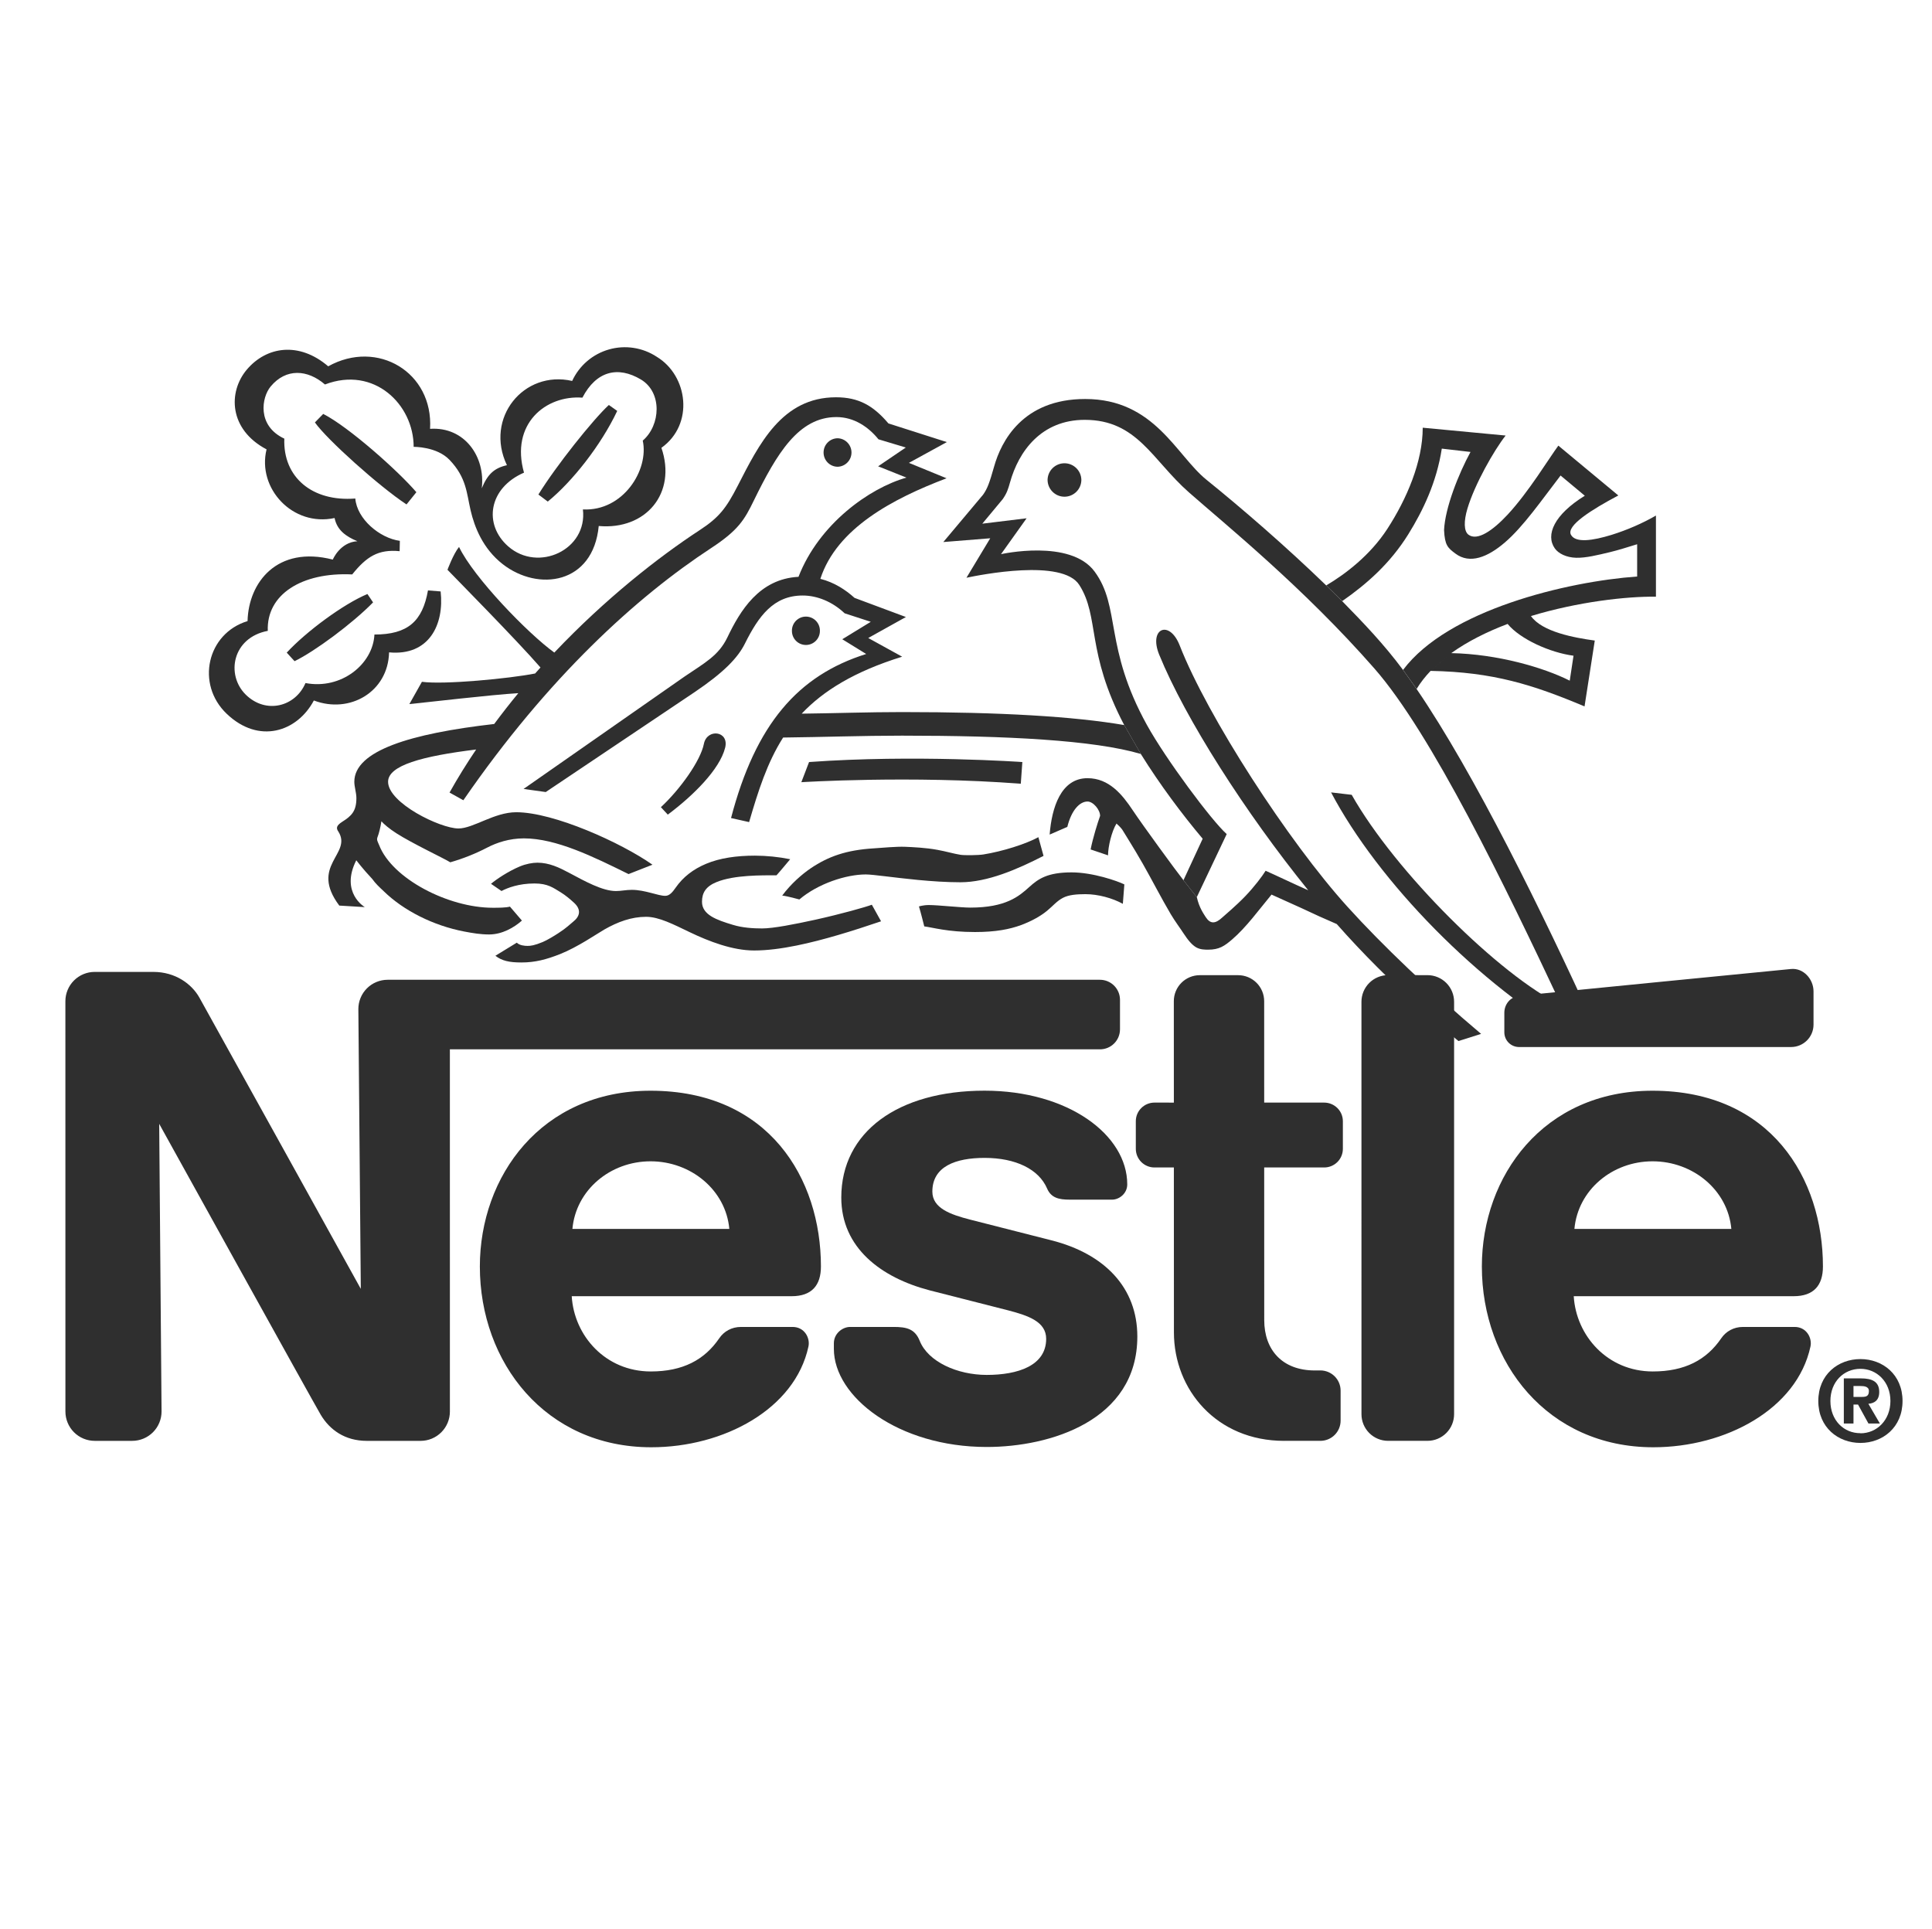
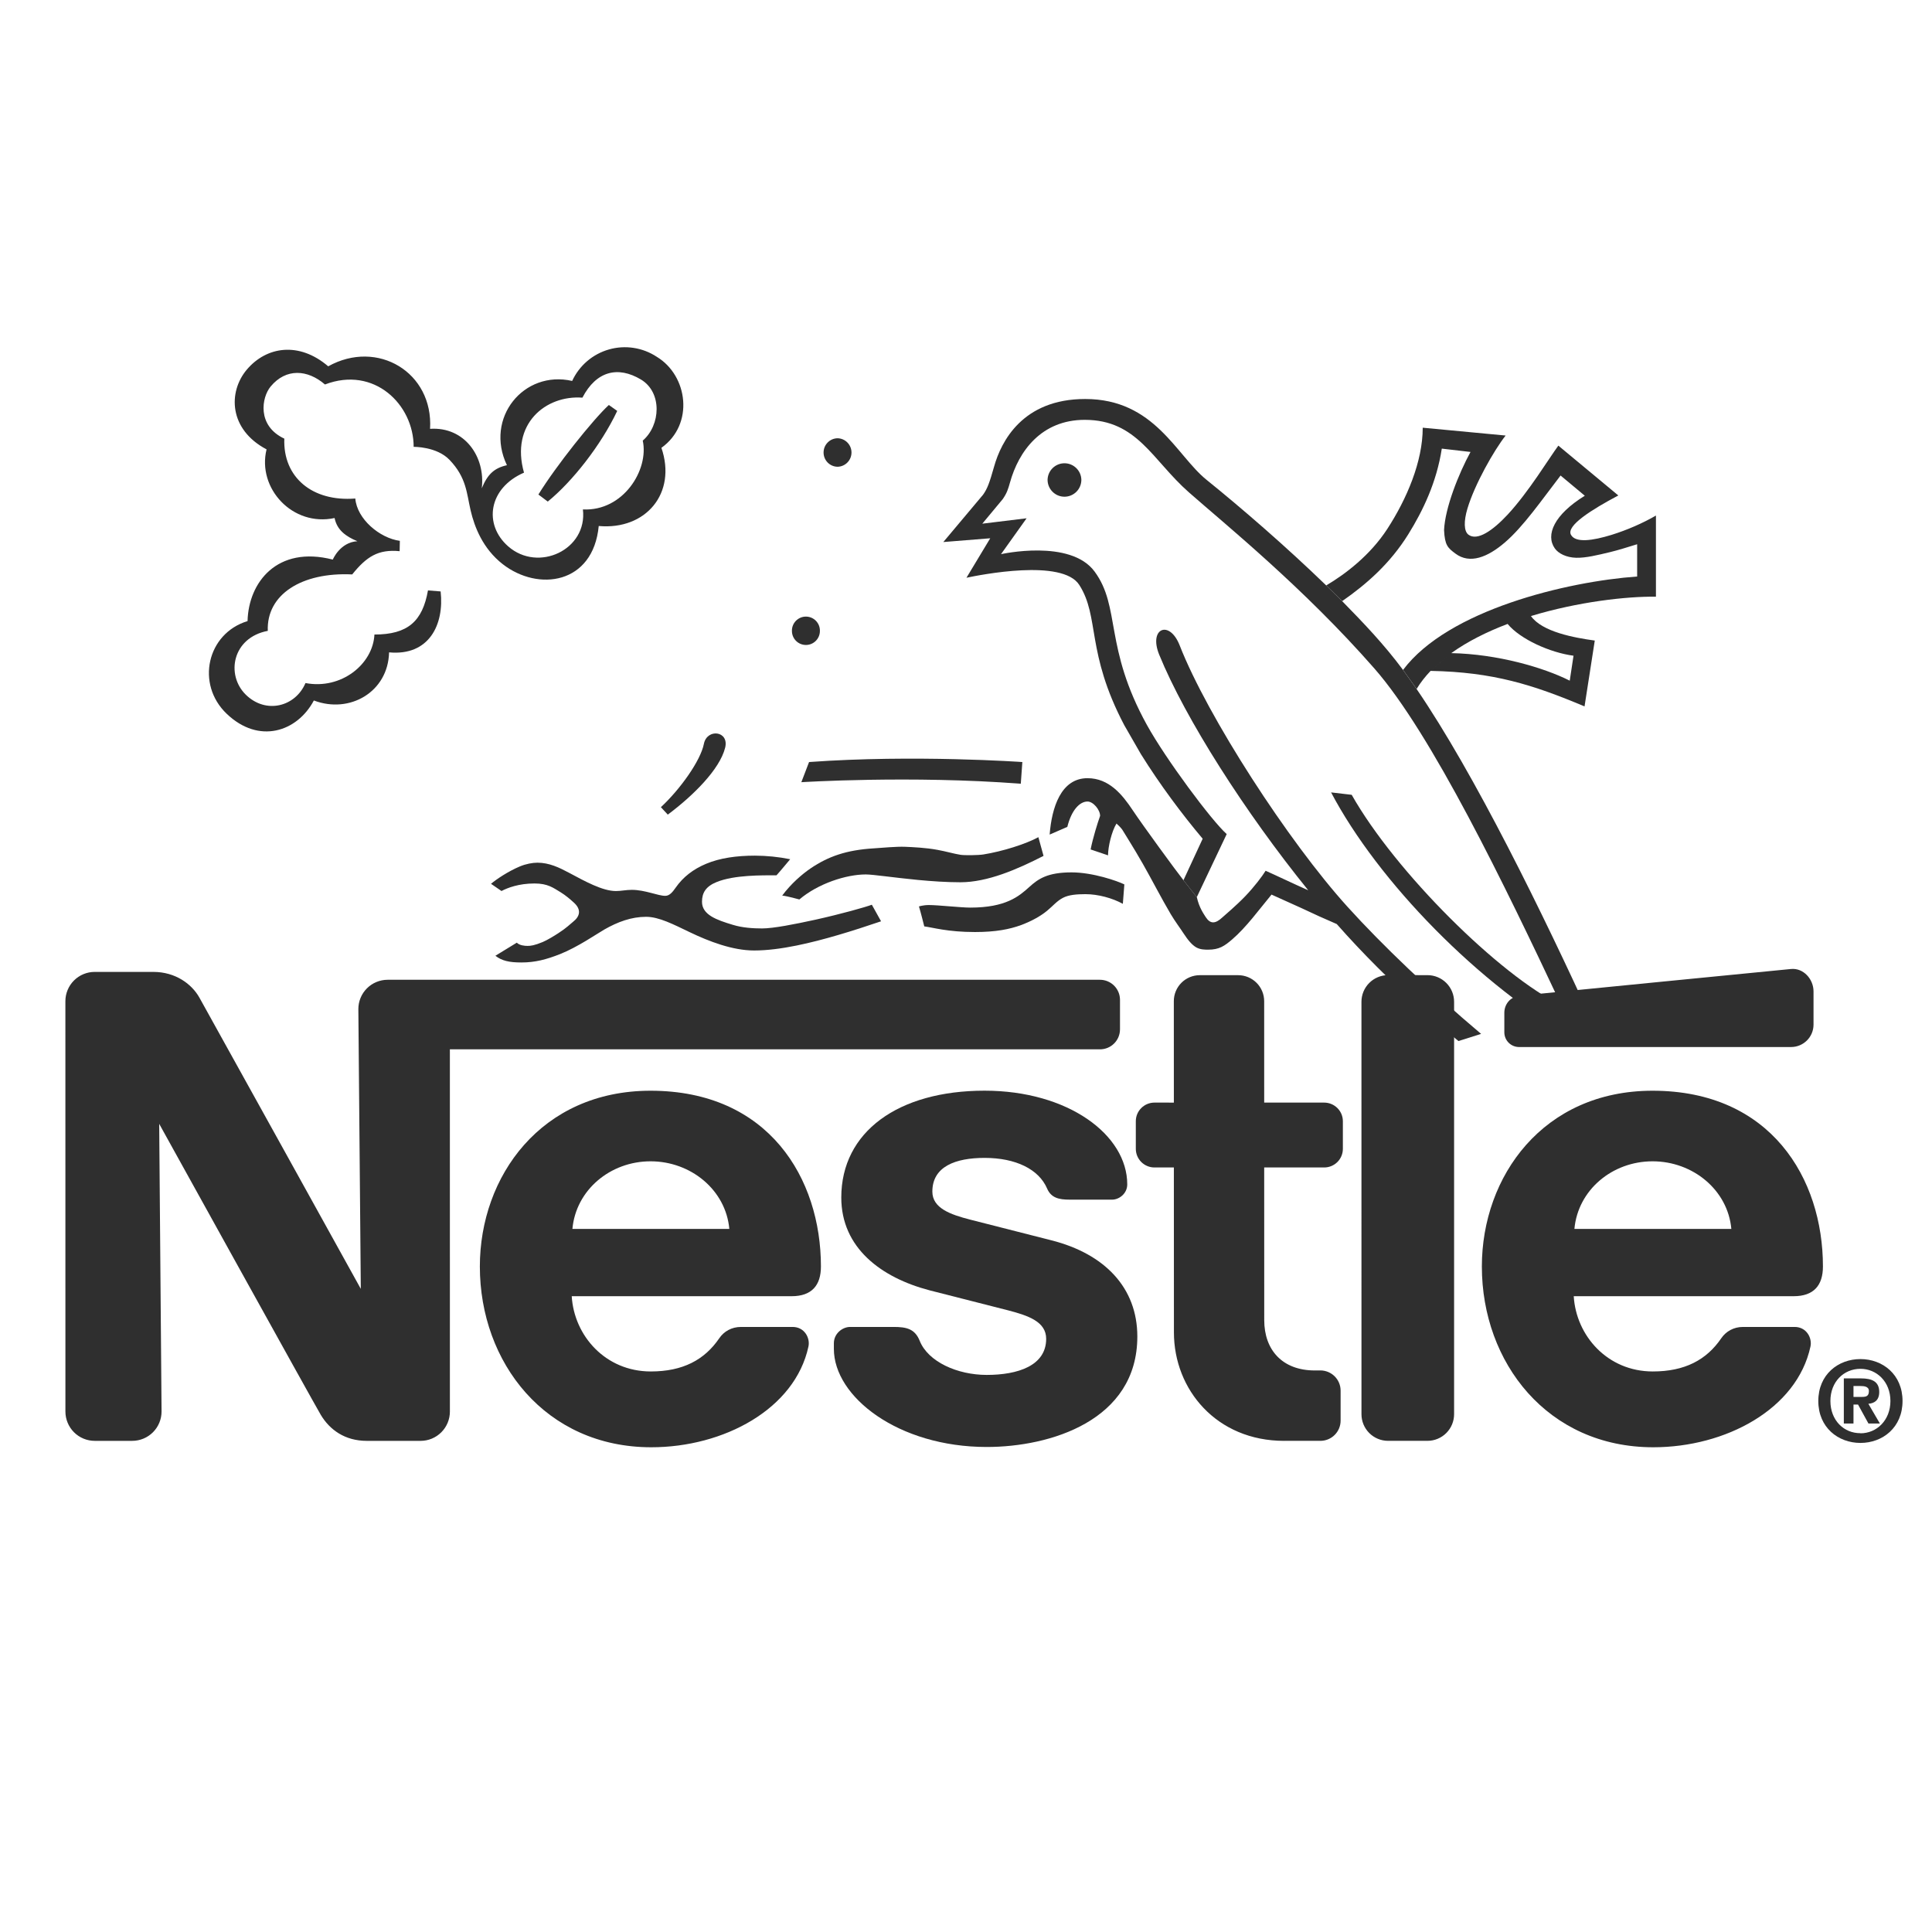
<svg xmlns="http://www.w3.org/2000/svg" width="580" height="579" viewBox="0 0 580 579" fill="none">
  <path fill-rule="evenodd" clip-rule="evenodd" d="M241.946 193.615C244.268 193.615 246.14 191.728 246.14 189.409C246.155 188.849 246.057 188.291 245.853 187.768C245.649 187.246 245.342 186.769 244.951 186.368C244.559 185.966 244.091 185.646 243.575 185.428C243.058 185.21 242.503 185.098 241.942 185.098C241.381 185.098 240.826 185.21 240.309 185.428C239.792 185.646 239.324 185.966 238.933 186.368C238.542 186.769 238.235 187.246 238.031 187.768C237.826 188.291 237.729 188.849 237.744 189.409C237.744 191.728 239.612 193.615 241.946 193.615ZM292.704 279.79C298.94 279.79 303.137 278.949 306.516 277.703C309.877 276.453 312.46 274.948 314.341 273.407C316.125 271.948 317.257 270.467 319.162 269.493C320.841 268.625 323.205 268.421 325.857 268.421C329.666 268.421 333.953 269.599 337.086 271.323L337.536 265.492C335.448 264.462 328.089 261.882 321.697 261.882C314.434 261.882 311.688 263.84 309.006 266.261C305.885 269.091 301.941 272.455 291.278 272.455C288.436 272.455 281.617 271.686 278.848 271.686C277.166 271.686 275.874 272.107 275.874 272.107C276.382 273.702 277.469 278.096 277.469 278.096C280.022 278.415 284.477 279.79 292.704 279.79ZM259.921 262.501C262.081 262.501 268.362 263.459 275.616 264.156C279.737 264.543 284.147 264.85 288.31 264.85C296.459 264.85 305.383 260.975 313.274 256.929L311.73 251.315C308.045 253.333 301.031 255.577 295.186 256.508C293.747 256.742 289.568 256.799 288.379 256.61C286.408 256.304 284.044 255.595 281.503 255.132C277.935 254.462 274.036 254.303 271.726 254.201C269.176 254.087 264.604 254.52 262.357 254.667C254.103 255.159 248.648 257.103 243.427 260.626C240.79 262.411 237.423 265.324 234.824 268.851C236.161 268.95 239.973 270.013 239.973 270.013C245.602 265.225 254.061 262.501 259.921 262.501Z" fill="#2F2F2F" />
  <path fill-rule="evenodd" clip-rule="evenodd" d="M160.453 265.212C164.472 265.212 166.085 266.516 168.302 267.849C169.855 268.808 171.074 269.865 172.234 270.913C174.715 273.13 174.006 275.164 172.059 276.699C171.059 277.495 170.203 278.453 167.68 280.093C166.463 280.895 164.361 282.184 162.925 282.79C160.399 283.836 159.299 283.953 158.383 283.953C157.455 283.953 155.977 283.809 155.148 282.983L148.723 286.912C150.651 288.416 152.841 288.927 156.527 288.927C160.69 288.927 164.012 288.029 168.115 286.422C173.435 284.316 179.416 280.18 181.401 279.048C185.465 276.726 189.569 275.218 193.963 275.218C197.835 275.218 202.2 277.51 207.09 279.847C212.863 282.616 219.913 285.329 226.395 285.329C230.282 285.329 234.635 284.761 239.191 283.833C247.284 282.181 255.986 279.453 264.501 276.566L261.735 271.595C259.659 272.361 252.549 274.362 244.905 276.062C238.567 277.453 232.138 278.711 228.804 278.711C226.08 278.711 222.872 278.513 220 277.627C215.125 276.161 210.745 274.623 210.745 270.706C210.745 267.997 211.905 266.08 215.185 264.762C220.493 262.629 228.762 262.761 233.112 262.761C233.926 261.89 237.218 257.931 237.218 257.931C233.732 257.229 230.185 256.87 226.629 256.859C221.178 256.859 216.14 257.555 211.965 259.31C208.093 260.938 205.047 263.287 202.842 266.462C201.956 267.723 201.043 268.925 199.712 268.925C197.505 268.925 193.675 267.126 189.674 267.126C187.932 267.126 186.454 267.486 184.916 267.486C180.867 267.486 175.589 264.542 170.888 262.034C167.929 260.454 164.883 258.973 161.345 258.973C159.879 258.973 157.867 259.337 156.079 260.091C152.643 261.526 149.159 263.848 147.404 265.311L150.552 267.474C152.388 266.516 155.728 265.212 160.453 265.212ZM444.636 310.365C429.506 297.605 414.869 283.643 404.548 272.229C386.723 252.548 362.44 214.992 354.147 193.74C351.083 185.921 344.76 188.576 347.998 196.527C355.829 215.734 373.888 243.975 392.743 267.258C388.348 265.311 382.899 262.698 379.952 261.397C378.949 263.037 376.468 266.284 373.915 268.952C370.959 272.028 367.913 274.521 366.97 275.392C364.894 277.323 363.374 277.468 361.978 275.323C361.344 274.305 359.995 272.481 359.295 269.315L355.288 264.242C353.14 261.544 343.081 247.781 339.999 243.152C336.926 238.541 332.94 233.606 326.482 233.606C318.492 233.606 315.734 242.455 315.112 250.533L320.417 248.226C321.655 243.221 324.109 240.611 326.485 240.611C328.179 240.611 330.258 243.077 330.258 244.918C329.489 247.081 328.092 251.548 327.413 254.999L332.64 256.771C332.64 254.23 333.706 249.616 335.175 247.225C335.175 247.225 336.623 248.457 337.163 249.46C337.509 250.109 340.092 254.056 343.084 259.307C345.754 263.993 348.722 269.781 351.449 274.392C352.768 276.612 354.282 278.6 355.291 280.165C356.64 282.229 357.85 283.673 359.133 284.403C360.335 285.067 361.632 285.085 362.678 285.085C366.057 285.085 367.607 283.965 369.899 282.012C374.194 278.309 377.895 273.163 381.722 268.549L390.745 272.623C394.234 274.282 397.755 275.874 401.306 277.396C408.999 286.131 417.611 294.688 426.646 302.826L432.783 308.236C434.456 309.683 436.132 311.104 437.836 312.513L444.636 310.365Z" fill="#2F2F2F" />
  <path fill-rule="evenodd" clip-rule="evenodd" d="M478.504 307.743C463.05 273.914 442.687 232.312 425.268 206.827L421.201 201.111C415.385 193.268 409.093 186.765 402.926 180.457L398.138 175.744C386.068 164.05 372.524 152.36 362.203 144.03C353.099 136.695 346.626 119.777 325.77 119.777C306.972 119.777 300.544 132.556 298.442 140.044C297.045 144.958 296.441 146.655 295.131 148.5L283.191 162.717L297.276 161.584L290.139 173.434C294.23 172.581 318.931 167.619 324.01 175.597C330.177 185.245 325.968 195.716 337.497 217.665L342.483 226.34C348.221 235.568 355.015 244.63 361.053 251.782L355.28 264.242L359.287 269.315L368.262 250.388C363.681 246.297 349.969 227.86 344.301 217.605C331.417 194.281 336.479 182.283 328.618 171.593C321.337 161.671 300.511 166.357 300.511 166.357L308.192 155.583L294.897 157.205L301.046 149.809C302.356 147.896 302.659 146.736 303.194 144.889C305.804 135.421 312.65 126.034 325.647 126.034C341.429 126.034 345.941 138.149 356.911 147.794C368.016 157.571 391.301 176.369 412.604 200.679C429.783 220.275 451.8 265.837 468.715 301.798C450.223 292.787 418.906 261.806 405.788 238.596L399.598 237.872C413.682 264.59 443.91 295.701 473.806 312.639L478.504 307.743Z" fill="#2F2F2F" />
  <path fill-rule="evenodd" clip-rule="evenodd" d="M435.682 196.062C440.612 192.521 446.448 189.634 452.597 187.3C456.381 191.884 465.303 195.9 472.38 196.843L471.247 204.332C463.398 200.37 449.524 196.336 435.682 196.062L429.476 201.397C448.256 201.746 460.211 205.548 475.69 212.061L478.763 192.29C472.626 191.449 462.951 189.694 459.602 184.936C473.758 180.626 488.45 179.001 497.125 179.121V154.763C493.253 157.028 488.378 159.146 483.779 160.57C478.153 162.294 473.038 163.051 471.629 160.57C470.073 157.842 477.835 152.982 485.834 148.732L467.829 133.776C465.101 137.446 458.905 147.716 452.588 154.502C448.1 159.32 443.477 162.48 440.837 160.509C439.452 159.464 439.398 156.448 440.542 152.649C442.732 145.349 448.49 135.211 451.999 130.745L427.112 128.393C427.112 138.564 422.336 149.762 416.458 158.812C411.388 166.601 404.031 172.263 398.141 175.742L402.929 180.455C410.21 175.393 417.302 169.199 422.787 160.377C427.2 153.285 431.3 144.712 432.838 134.674L441.456 135.674C437.872 142.243 433.823 152.444 433.517 159.116C433.733 163.654 434.607 164.465 436.944 166.193C441.266 169.428 446.619 167.253 451.723 162.885C457.349 158.082 462.882 150.032 468.496 142.748L475.771 148.816C466.549 154.499 463.939 160.579 466.754 164.61C467.85 166.175 470.22 167.352 473.161 167.439C476.077 167.511 479.532 166.652 483.304 165.754C485.957 165.114 488.831 164.189 491.484 163.375V173.065C470.526 174.561 434.757 183.044 421.207 201.103L425.274 206.819C426.449 204.891 427.866 203.088 429.479 201.391L435.682 196.062ZM161.631 148.455L164.445 150.57C171.817 144.565 180.432 133.643 185.292 123.358L182.781 121.574C178.08 125.885 166.866 139.936 161.631 148.455Z" fill="#2F2F2F" />
  <path fill-rule="evenodd" clip-rule="evenodd" d="M157.308 141.886C153.175 127.297 163.775 118.562 174.844 119.373C178.995 111.38 185.504 109.785 192.425 113.933C198.865 117.808 198.328 127.654 192.96 132.268C194.876 141.042 187.087 153.547 174.991 152.925C176.427 165.036 161.57 171.927 152.565 164.018C145.079 157.452 146.644 146.515 157.308 141.886ZM152.186 139.654C148.345 140.495 146.341 142.424 144.629 146.59C145.776 137.116 139.48 128.036 129.108 128.733C130.123 111.806 113.356 101.725 98.529 109.965C89.77 102.464 79.978 103.987 74.088 110.965C68.459 117.637 68.648 128.892 80.023 134.899C77.148 146.59 87.857 158.209 100.446 155.508C101.17 159.107 103.81 161.035 107.292 162.471C102.056 162.778 99.908 167.983 99.908 167.983C83.213 163.706 74.598 174.802 74.319 186.447C62.136 190.148 58.726 205.377 68.056 214.272C77.701 223.496 89.206 219.711 94.222 210.28C104.985 214.371 116.504 207.726 116.805 195.834C128.802 196.964 133.401 187.508 132.283 177.544L128.48 177.238C126.843 186.493 122.446 190.482 112.407 190.482C111.972 199.373 102.471 207.09 91.708 205.047C88.689 212.154 79.828 214.473 73.778 208.528C67.744 202.581 69.744 191.398 80.393 189.379C79.957 178.472 90.573 171.714 105.733 172.438C110.04 167.1 113.521 164.835 119.977 165.46L120.037 162.357C113.987 161.543 107.168 155.812 106.664 149.651C93.754 150.678 84.916 143.28 85.355 131.676C77.058 127.789 78.551 119.274 81.237 116.041C85.862 110.457 92.33 110.905 97.556 115.417C112.308 109.776 124.185 121.421 124.185 134.142C124.185 134.142 131.079 134.01 134.951 138.044C140.072 143.397 140.072 148.053 141.289 153.243C142.436 158.146 144.902 164.661 150.922 169.359C161.567 177.658 178.064 175.409 179.746 157.902C193.915 159.161 203.23 148.038 198.559 134.434C208.481 127.354 206.507 112.761 197.18 107.117C195.086 105.734 192.718 104.821 190.238 104.438C187.758 104.055 185.225 104.213 182.812 104.901C180.398 105.588 178.162 106.789 176.256 108.421C174.35 110.053 172.819 112.078 171.768 114.356C157.248 111.019 145.413 125.497 152.186 139.654ZM217.693 224.466C218.97 219.36 212.238 218.603 211.31 223.307C210.325 228.341 204.203 236.929 198.403 242.309L200.475 244.544C208.09 238.855 216.056 230.982 217.693 224.466ZM251.504 140.117C252.611 140.075 253.658 139.607 254.426 138.809C255.195 138.011 255.624 136.947 255.624 135.84C255.624 134.732 255.195 133.668 254.426 132.87C253.658 132.072 252.611 131.604 251.504 131.562C249.14 131.562 247.242 133.491 247.242 135.84C247.242 138.203 249.14 140.117 251.504 140.117ZM314.488 144.019C314.52 142.695 315.068 141.436 316.016 140.511C316.964 139.587 318.235 139.069 319.56 139.069C320.884 139.069 322.155 139.587 323.103 140.511C324.051 141.436 324.599 142.695 324.631 144.019C324.633 144.686 324.504 145.347 324.25 145.965C323.996 146.582 323.623 147.143 323.152 147.616C322.681 148.089 322.121 148.464 321.505 148.721C320.889 148.977 320.228 149.109 319.561 149.11C316.767 149.11 314.488 146.833 314.488 144.019ZM306.449 235.271C273.438 232.736 240.57 234.809 240.57 234.809L242.886 228.759C274.45 226.467 306.915 228.759 306.915 228.759L306.449 235.271Z" fill="#2F2F2F" />
-   <path fill-rule="evenodd" clip-rule="evenodd" d="M106.958 258.247C106.958 258.247 108.83 260.747 111.747 263.85C112.735 265.243 113.819 266.241 115.195 267.535C121.248 273.438 130.151 277.862 139.333 279.631C141.944 280.13 144.266 280.518 146.849 280.518C150.766 280.518 154.373 278.415 156.68 276.351L153.085 272.158C151.925 272.503 149.516 272.503 147.921 272.503C134.605 272.503 117.709 263.789 113.819 253.691C113.426 252.705 112.963 252.156 113.357 251.225C113.732 250.296 114.228 248.341 114.501 246.542C115.285 247.44 116.892 248.788 118.938 250.107C123.9 253.285 133.329 257.68 135.17 258.857C139.033 257.752 142.775 256.26 146.338 254.403C149.108 252.967 152.896 251.675 157.275 251.675C167.007 251.675 178.191 257.214 188.695 262.393L195.874 259.578C186.547 253.009 166.271 243.826 154.986 243.826C148.342 243.826 142.088 248.701 137.639 248.701C132.169 248.701 116.505 241.057 116.505 234.689C116.505 229.786 126.642 226.999 142.944 224.995C140.1 229.19 137.435 233.502 134.954 237.921L139.102 240.228C164.631 203.194 191.176 179.148 213.515 164.511C221.637 159.185 223.482 156.07 226.308 150.252C233.229 136.095 239.756 125.2 251.114 125.2C256.406 125.2 260.744 128.189 263.721 131.875L271.93 134.341L263.616 139.982L272.119 143.376C261.02 146.494 245.863 157.302 239.714 173.156C227.891 173.781 222.19 183.369 218.333 191.404C215.72 196.817 211.575 198.977 205.525 203.083L157.179 236.836L163.835 237.765L208.496 207.796C217.318 201.851 221.493 197.469 223.614 193.23C227.747 184.934 232.217 178.77 240.979 178.77C245.286 178.77 249.882 180.611 253.568 184.108L261.414 186.661L252.856 191.897L260.035 196.324C239.525 202.752 226.831 217.459 219.463 245.568L224.888 246.788C227.6 237.491 230.297 228.948 235.097 221.403C246.962 221.274 258.993 220.838 270.783 220.838C302.259 220.838 328.395 222.172 342.495 226.335L337.509 217.66C322.427 215.077 300.535 213.758 270.786 213.758C260.822 213.758 250.708 214.119 240.673 214.236C247.158 207.375 256.469 201.587 270.831 197.135L260.648 191.521L271.96 185.225L256.542 179.479C253.844 177.058 250.492 174.838 246.275 173.763C251.219 158.575 268.031 149.699 284.161 143.577L272.864 138.949L284.249 132.713L266.712 127.111C262.129 121.716 257.734 119.262 250.973 119.262C234.698 119.262 227.852 133.404 221.412 145.938C218.003 152.553 215.87 155.337 210.097 159.11C197.577 167.304 181.636 179.836 166.41 195.895C158.459 190.154 142.196 173.351 137.804 164.187C136.062 166.346 134.338 171.05 134.338 171.05C136.008 172.801 155.139 192.167 162.258 200.376C161.721 200.971 161.189 201.566 160.651 202.176C153.064 203.683 133.368 205.585 126.663 204.672L122.894 211.361C127.895 210.869 147.48 208.559 155.602 208.081C153.112 211.105 150.699 214.191 148.363 217.336C123.197 220.207 106.37 225.371 106.37 234.686C106.37 236.224 106.992 237.963 106.992 239.6C106.992 243.502 105.526 244.941 102.756 246.68C100.957 247.827 100.84 248.611 101.612 249.684C105.787 256.43 92.82 259.779 101.855 271.849L109.515 272.311C109.512 272.314 102.041 267.968 106.958 258.247ZM97.031 124.254L94.538 126.807C98.121 131.929 113.99 146.146 122.038 151.426L124.996 147.756C119.719 141.547 104.718 128.159 97.031 124.254ZM86.079 195.916L88.428 198.481C94.478 195.552 105.847 187.139 111.999 180.831L110.305 178.319C103.078 181.338 91.909 189.605 86.079 195.916Z" fill="#2F2F2F" />
  <path fill-rule="evenodd" clip-rule="evenodd" d="M436.53 300.733C436.531 299.683 436.325 298.642 435.924 297.672C435.523 296.701 434.935 295.819 434.193 295.076C433.451 294.333 432.569 293.743 431.599 293.341C430.629 292.938 429.59 292.731 428.539 292.731L416.707 292.725C415.656 292.727 414.615 292.936 413.644 293.34C412.673 293.745 411.791 294.337 411.049 295.082C410.307 295.827 409.719 296.712 409.319 297.684C408.919 298.657 408.715 299.699 408.717 300.751L408.723 424.522C408.721 425.573 408.926 426.614 409.326 427.586C409.727 428.557 410.315 429.44 411.057 430.184C411.799 430.928 412.681 431.518 413.652 431.921C414.622 432.323 415.663 432.53 416.713 432.53H428.545C429.596 432.528 430.636 432.319 431.606 431.914C432.576 431.51 433.457 430.919 434.198 430.174C434.94 429.429 435.527 428.546 435.927 427.574C436.327 426.602 436.532 425.561 436.53 424.51V300.733ZM451.612 304.025V309.909C451.614 310.489 451.73 311.063 451.953 311.598C452.177 312.133 452.504 312.619 452.915 313.027C453.327 313.436 453.815 313.759 454.351 313.98C454.888 314.2 455.462 314.312 456.042 314.31H537.691C541.41 314.31 544.432 311.306 544.432 307.581V297.615C544.432 293.896 541.374 290.523 537.673 290.886C537.673 290.886 458.755 298.63 456.207 298.918C453.267 299.243 451.612 301.589 451.612 304.025ZM385.516 432.536C365.204 432.536 352.42 417.136 352.42 399.987L352.402 350.467H346.587C345.85 350.468 345.121 350.324 344.441 350.043C343.76 349.762 343.142 349.349 342.621 348.829C342.1 348.308 341.687 347.69 341.405 347.01C341.123 346.33 340.978 345.601 340.979 344.865V336.574C340.979 333.477 343.502 330.99 346.593 330.99L352.402 330.996L352.39 300.547C352.388 299.522 352.588 298.507 352.979 297.561C353.37 296.614 353.943 295.753 354.667 295.028C355.391 294.303 356.251 293.728 357.197 293.336C358.143 292.944 359.158 292.742 360.182 292.743H371.723C373.793 292.749 375.776 293.577 377.237 295.044C378.698 296.511 379.517 298.497 379.514 300.568L379.52 330.993H397.513C400.616 330.993 403.139 333.486 403.139 336.583V344.874C403.139 345.609 402.993 346.337 402.711 347.017C402.429 347.696 402.016 348.313 401.495 348.832C400.974 349.351 400.356 349.763 399.675 350.043C398.995 350.323 398.267 350.466 397.531 350.464H379.52L379.532 396.272C379.532 405.265 384.981 411.402 394.729 411.402L396.366 411.39C399.727 411.39 402.46 414.099 402.46 417.46V426.46C402.461 427.259 402.303 428.05 401.997 428.788C401.691 429.525 401.243 430.196 400.677 430.76C400.111 431.324 399.44 431.77 398.701 432.074C397.962 432.378 397.171 432.533 396.372 432.53H385.516V432.536ZM246.449 380.192C246.449 353.792 230.82 327.428 195.306 327.428C162.472 327.428 144.056 353.125 144.056 380.198C144.056 409.05 163.782 434.459 195.52 434.459C217.243 434.459 238.657 423.011 242.703 404.211C243.25 401.675 241.541 398.35 237.966 398.338H222.446C219.628 398.338 217.324 399.687 215.937 401.723C211.497 408.236 204.988 411.702 195.367 411.702C181.771 411.702 172.345 400.991 171.637 389.111H237.651C243.731 389.111 246.449 385.812 246.449 380.192ZM171.841 368.91C172.901 357.24 183.183 348.616 195.306 348.616C207.427 348.616 217.889 357.24 218.949 368.91H171.841ZM547.258 380.192C547.258 353.792 531.63 327.428 496.113 327.428C463.281 327.428 444.865 353.125 444.865 380.198C444.865 409.05 464.594 434.459 496.329 434.459C518.053 434.459 539.467 423.011 543.516 404.211C544.062 401.675 542.353 398.35 538.782 398.338H523.258C520.441 398.338 518.137 399.687 516.746 401.723C512.309 408.236 505.797 411.702 496.176 411.702C482.584 411.702 473.161 400.991 472.446 389.111H538.466C544.54 389.111 547.258 385.812 547.258 380.192ZM472.65 368.91C473.707 357.24 483.99 348.616 496.113 348.616C508.239 348.616 518.701 357.24 519.762 368.91H472.65Z" fill="#2F2F2F" />
  <path fill-rule="evenodd" clip-rule="evenodd" d="M330.198 294.122H116.366C115.211 294.122 114.067 294.35 113 294.792C111.933 295.235 110.964 295.883 110.148 296.701C109.332 297.518 108.685 298.488 108.245 299.556C107.804 300.624 107.578 301.768 107.58 302.923L108.316 386.906C108.316 386.906 62.238 303.68 59.835 299.433C57.579 295.437 52.728 291.758 46.014 291.758H28.43C27.274 291.758 26.129 291.986 25.061 292.428C23.992 292.871 23.022 293.52 22.205 294.338C21.387 295.156 20.739 296.127 20.297 297.195C19.855 298.264 19.628 299.409 19.629 300.565L19.638 423.727C19.637 424.883 19.864 426.027 20.306 427.095C20.747 428.163 21.395 429.134 22.212 429.952C23.028 430.77 23.998 431.419 25.065 431.862C26.133 432.305 27.277 432.533 28.433 432.534H39.712C42.048 432.528 44.287 431.595 45.935 429.94C47.583 428.284 48.506 426.042 48.501 423.706L47.792 337.371C47.792 337.371 94.315 421.429 96.307 424.739C98.989 429.215 103.531 432.537 110.115 432.537H126.27C127.425 432.536 128.57 432.308 129.637 431.865C130.704 431.422 131.674 430.773 132.49 429.955C133.307 429.137 133.954 428.166 134.395 427.098C134.837 426.03 135.063 424.885 135.062 423.73L135.056 314.995L330.21 315.001C330.999 315.004 331.781 314.85 332.51 314.55C333.24 314.25 333.904 313.809 334.463 313.252C335.022 312.695 335.466 312.033 335.769 311.305C336.072 310.576 336.228 309.795 336.229 309.006V300.123C336.224 298.528 335.586 297 334.455 295.874C333.324 294.749 331.793 294.119 330.198 294.122Z" fill="#2F2F2F" />
  <path fill-rule="evenodd" clip-rule="evenodd" d="M295.591 347.591C304.891 347.591 311.842 350.964 314.347 356.788C315.549 359.588 317.879 360.125 321.081 360.125H333.866C335.977 360.125 338.407 358.308 338.407 355.545C338.407 340.685 320.685 327.414 295.573 327.414C269.611 327.414 252.559 339.781 252.559 359.489C252.559 374.562 264.472 383.531 279.115 387.361C285.79 389.103 297.186 391.921 302.734 393.38C308.718 394.945 314.068 396.778 314.068 401.899C314.068 409.988 305.543 412.74 296.231 412.74C287.409 412.74 278.623 408.802 276.103 402.509C274.646 398.865 272.09 398.337 268.215 398.337H255.211C252.943 398.337 250.333 400.283 250.333 403.242V404.921C250.333 419.306 269.632 434.373 296.255 434.373C315.134 434.373 341.435 426.524 341.435 401.208C341.435 386.547 331.625 376.397 315.663 372.339C309.421 370.756 294.414 366.941 291.149 366.097C285.33 364.589 279.899 362.694 279.899 357.707C279.902 350.153 286.883 347.591 295.591 347.591ZM556.429 427.332H553.53V413.779H558.595C562.091 413.779 564.158 414.776 564.158 417.873C564.158 420.367 562.692 421.271 560.896 421.406L564.356 427.332H560.923L557.796 421.637H556.429V427.332ZM558.991 419.342C560.295 419.342 561.058 419.072 561.058 417.57C561.058 416.173 559.556 416.074 558.466 416.074H556.429V419.342H558.991ZM558.523 433.157C551.833 433.157 545.868 428.528 545.868 420.568C545.868 412.614 551.833 407.985 558.523 407.985C565.188 407.985 571.154 412.614 571.154 420.568C571.154 428.528 565.188 433.157 558.523 433.157ZM558.523 410.911C553.53 410.911 549.499 414.776 549.499 420.568C549.499 426.365 553.53 430.267 558.523 430.231V430.267C563.392 430.267 567.516 426.365 567.516 420.568C567.516 414.776 563.392 410.911 558.523 410.911Z" fill="#2F2F2F" />
</svg>